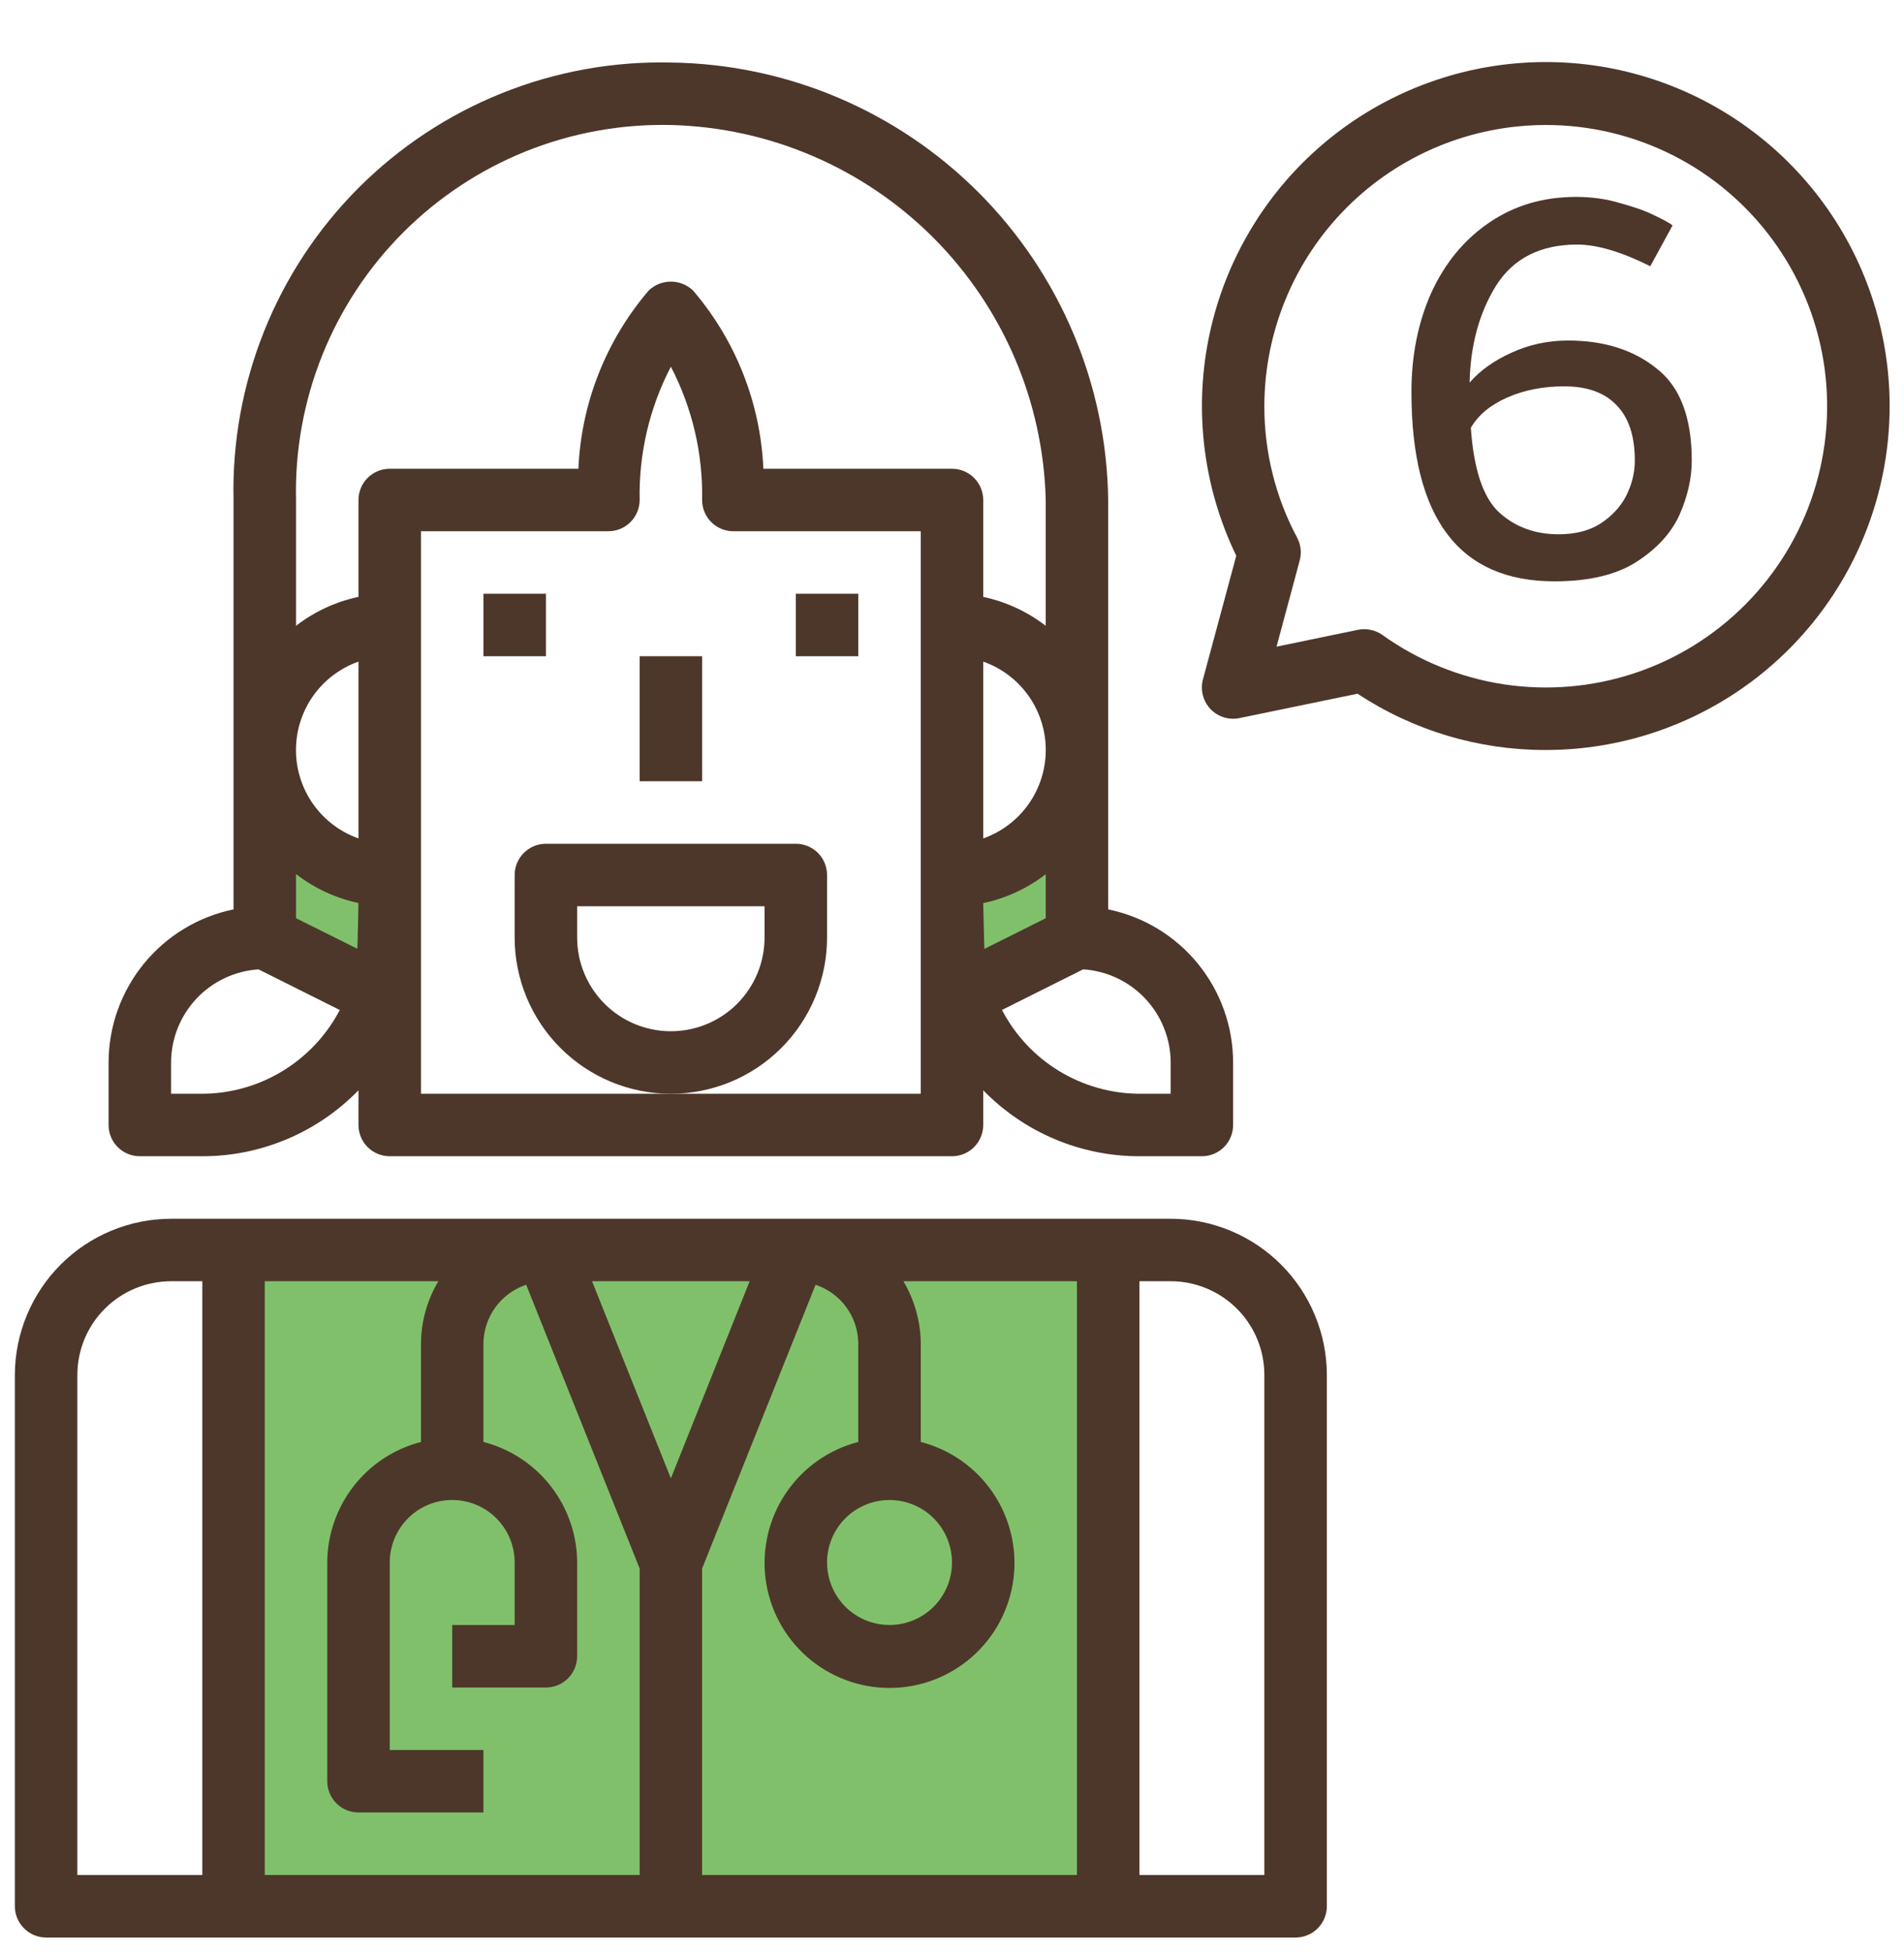
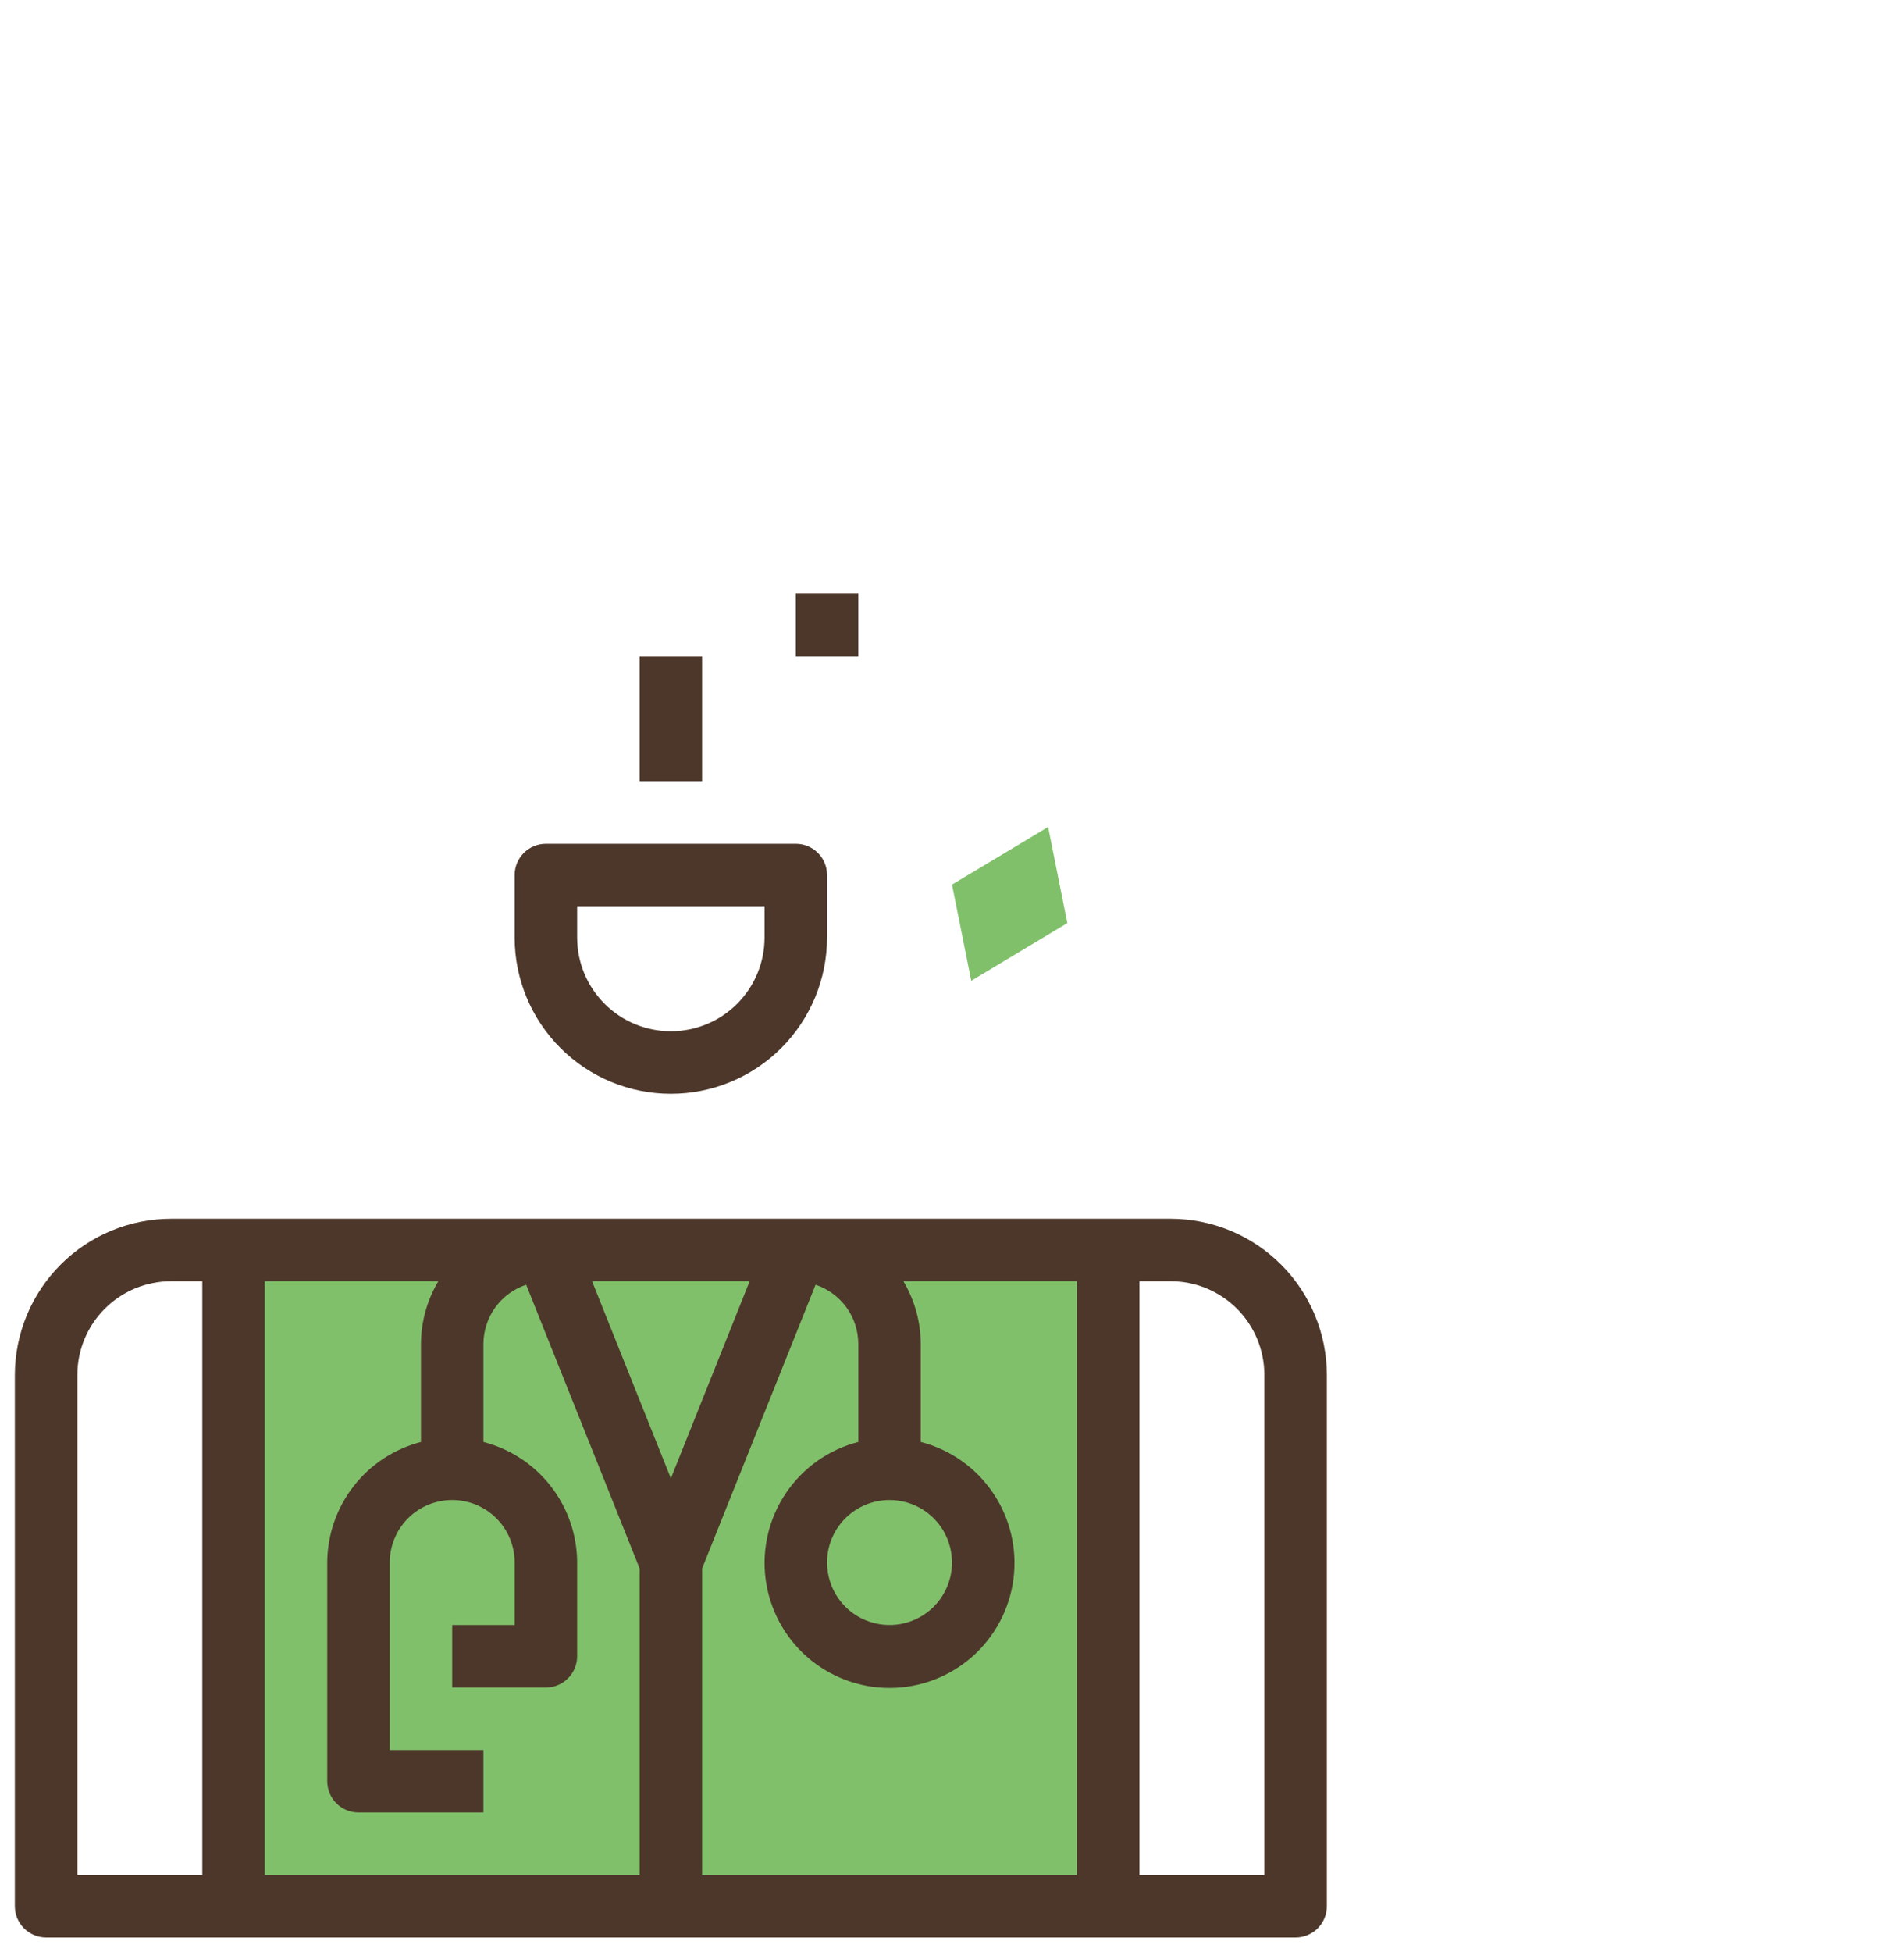
<svg xmlns="http://www.w3.org/2000/svg" width="40" height="41" viewBox="0 0 40 41" fill="none">
  <path d="M23.231 26.654V40.385L5.058 39.981V30.692L4.25 26.25L23.231 26.654Z" fill="#81C06B" />
  <path d="M22.423 19.385L20.404 20.596L20 18.577L22.019 17.366L22.423 19.385Z" fill="#81C06B" />
-   <path d="M7.885 18.577V20.596L5.865 19.385V17.769L7.885 18.577Z" fill="#81C06B" />
-   <path d="M34.67 5.591C34.063 5.288 33.552 5.136 33.136 5.136C32.364 5.136 31.797 5.422 31.433 5.994C31.077 6.566 30.891 7.246 30.874 8.035C31.09 7.784 31.381 7.576 31.745 7.411C32.117 7.238 32.516 7.151 32.941 7.151C33.695 7.151 34.314 7.346 34.8 7.736C35.294 8.117 35.541 8.763 35.541 9.673C35.541 10.046 35.454 10.427 35.281 10.817C35.107 11.198 34.804 11.528 34.371 11.805C33.946 12.074 33.374 12.208 32.655 12.208C30.653 12.208 29.652 10.882 29.652 8.23C29.652 7.467 29.79 6.774 30.068 6.15C30.354 5.526 30.757 5.036 31.277 4.681C31.805 4.317 32.416 4.135 33.11 4.135C33.439 4.135 33.747 4.178 34.033 4.265C34.327 4.343 34.57 4.43 34.761 4.525C34.96 4.62 35.086 4.69 35.138 4.733L34.67 5.591ZM32.863 8.113C32.421 8.113 32.022 8.191 31.667 8.347C31.311 8.503 31.056 8.715 30.9 8.984C30.96 9.851 31.155 10.44 31.485 10.752C31.823 11.064 32.243 11.22 32.746 11.22C33.092 11.22 33.383 11.146 33.617 10.999C33.859 10.843 34.041 10.648 34.163 10.414C34.284 10.171 34.345 9.924 34.345 9.673C34.345 9.162 34.219 8.776 33.968 8.516C33.716 8.247 33.348 8.113 32.863 8.113Z" fill="#4D372A" />
  <path d="M0.969 40.688H27.219C27.393 40.688 27.56 40.618 27.683 40.495C27.806 40.372 27.875 40.205 27.875 40.031V28.875C27.874 28.005 27.528 27.171 26.913 26.556C26.298 25.941 25.464 25.595 24.594 25.594H3.594C2.724 25.595 1.89 25.941 1.275 26.556C0.66 27.171 0.314 28.005 0.312 28.875V40.031C0.312 40.205 0.382 40.372 0.505 40.495C0.628 40.618 0.795 40.688 0.969 40.688ZM23.938 26.906H24.594C25.116 26.906 25.617 27.114 25.986 27.483C26.355 27.852 26.562 28.353 26.562 28.875V39.375H23.938V26.906ZM18.031 28.219V30.281C17.413 30.44 16.873 30.82 16.515 31.349C16.156 31.878 16.003 32.519 16.083 33.153C16.164 33.787 16.473 34.37 16.952 34.792C17.432 35.214 18.049 35.447 18.688 35.447C19.326 35.447 19.943 35.214 20.423 34.792C20.902 34.37 21.211 33.787 21.292 33.153C21.372 32.519 21.219 31.878 20.86 31.349C20.502 30.82 19.962 30.44 19.344 30.281V28.219C19.341 27.757 19.215 27.303 18.979 26.906H22.625V39.375H14.75V32.939L17.134 26.98C17.394 27.067 17.621 27.233 17.782 27.455C17.943 27.677 18.03 27.944 18.031 28.219ZM18.688 31.5C18.947 31.5 19.201 31.577 19.417 31.721C19.633 31.865 19.801 32.07 19.9 32.31C19.999 32.55 20.025 32.814 19.975 33.069C19.924 33.323 19.799 33.557 19.616 33.741C19.432 33.924 19.198 34.049 18.944 34.1C18.689 34.15 18.425 34.124 18.185 34.025C17.945 33.926 17.74 33.758 17.596 33.542C17.452 33.326 17.375 33.072 17.375 32.812C17.375 32.464 17.513 32.131 17.759 31.884C18.006 31.638 18.339 31.5 18.688 31.5ZM15.749 26.906L14.094 31.046L12.438 26.906H15.749ZM5.562 26.906H9.209C8.972 27.303 8.846 27.757 8.844 28.219V30.281C8.282 30.426 7.784 30.753 7.428 31.211C7.072 31.669 6.877 32.232 6.875 32.812V37.406C6.875 37.58 6.944 37.747 7.067 37.87C7.19 37.993 7.357 38.062 7.531 38.062H10.156V36.75H8.188V32.812C8.188 32.464 8.326 32.131 8.572 31.884C8.818 31.638 9.152 31.5 9.5 31.5C9.848 31.5 10.182 31.638 10.428 31.884C10.674 32.131 10.812 32.464 10.812 32.812V34.125H9.5V35.438H11.469C11.643 35.438 11.81 35.368 11.933 35.245C12.056 35.122 12.125 34.955 12.125 34.781V32.812C12.123 32.232 11.928 31.669 11.572 31.211C11.216 30.753 10.718 30.426 10.156 30.281V28.219C10.158 27.944 10.245 27.677 10.406 27.455C10.567 27.233 10.794 27.067 11.054 26.98L13.438 32.939V39.375H5.562V26.906ZM1.625 28.875C1.625 28.353 1.832 27.852 2.202 27.483C2.571 27.114 3.072 26.906 3.594 26.906H4.25V39.375H1.625V28.875Z" fill="#4D372A" />
-   <path d="M11.469 12.469H10.156V13.781H11.469V12.469Z" fill="#4D372A" />
  <path d="M18.031 12.469H16.719V13.781H18.031V12.469Z" fill="#4D372A" />
  <path d="M14.75 13.781H13.438V16.406H14.75V13.781Z" fill="#4D372A" />
  <path d="M17.375 19.688V18.375C17.375 18.201 17.306 18.034 17.183 17.911C17.06 17.788 16.893 17.719 16.719 17.719H11.469C11.295 17.719 11.128 17.788 11.005 17.911C10.882 18.034 10.812 18.201 10.812 18.375V19.688C10.812 20.558 11.158 21.392 11.774 22.008C12.389 22.623 13.223 22.969 14.094 22.969C14.964 22.969 15.799 22.623 16.414 22.008C17.029 21.392 17.375 20.558 17.375 19.688ZM16.062 19.688C16.062 20.21 15.855 20.71 15.486 21.08C15.117 21.449 14.616 21.656 14.094 21.656C13.572 21.656 13.071 21.449 12.702 21.08C12.332 20.71 12.125 20.21 12.125 19.688V19.031H16.062V19.688Z" fill="#4D372A" />
-   <path d="M2.938 24.281H4.25C4.862 24.282 5.467 24.159 6.031 23.921C6.595 23.683 7.105 23.334 7.531 22.896V23.625C7.531 23.799 7.6 23.966 7.723 24.089C7.847 24.212 8.013 24.281 8.188 24.281H20C20.174 24.281 20.341 24.212 20.464 24.089C20.587 23.966 20.656 23.799 20.656 23.625V22.896C21.083 23.334 21.593 23.683 22.157 23.921C22.72 24.159 23.326 24.282 23.938 24.281H25.25C25.424 24.281 25.591 24.212 25.714 24.089C25.837 23.966 25.906 23.799 25.906 23.625V22.313C25.905 21.556 25.644 20.824 25.166 20.238C24.688 19.652 24.022 19.249 23.281 19.097V10.5C23.25 8.073 22.271 5.755 20.555 4.039C18.839 2.323 16.52 1.344 14.094 1.313C12.88 1.285 11.673 1.504 10.546 1.956C9.418 2.408 8.395 3.084 7.536 3.942C6.677 4.801 6.001 5.825 5.55 6.952C5.098 8.079 4.879 9.286 4.906 10.5V19.097C4.166 19.249 3.5 19.652 3.022 20.238C2.544 20.824 2.282 21.556 2.281 22.313V23.625C2.281 23.799 2.35 23.966 2.473 24.089C2.597 24.212 2.763 24.281 2.938 24.281ZM19.344 22.969H8.844V11.156H12.781C12.955 11.156 13.122 11.087 13.245 10.964C13.368 10.841 13.438 10.674 13.438 10.5C13.419 9.527 13.644 8.564 14.094 7.701C14.543 8.564 14.769 9.527 14.75 10.5C14.75 10.674 14.819 10.841 14.942 10.964C15.065 11.087 15.232 11.156 15.406 11.156H19.344V22.969ZM20.656 18.966C21.134 18.864 21.582 18.657 21.969 18.359V19.283L20.68 19.927C20.675 19.846 20.656 18.966 20.656 18.966ZM20.656 17.607V13.894C21.04 14.029 21.373 14.28 21.608 14.613C21.843 14.945 21.97 15.343 21.97 15.75C21.97 16.157 21.843 16.555 21.608 16.887C21.373 17.22 21.04 17.471 20.656 17.607V17.607ZM24.594 22.313V22.969H23.938C23.342 22.966 22.758 22.801 22.249 22.491C21.74 22.181 21.326 21.738 21.05 21.209L22.756 20.356C23.253 20.389 23.72 20.609 24.061 20.972C24.402 21.335 24.593 21.814 24.594 22.313ZM6.219 10.5C6.195 9.46 6.383 8.425 6.77 7.459C7.158 6.493 7.737 5.615 8.473 4.879C9.209 4.143 10.086 3.564 11.052 3.176C12.018 2.789 13.053 2.602 14.094 2.625C16.166 2.677 18.139 3.524 19.605 4.989C21.07 6.455 21.917 8.428 21.969 10.5V13.142C21.582 12.844 21.134 12.636 20.656 12.535V10.5C20.656 10.326 20.587 10.159 20.464 10.036C20.341 9.913 20.174 9.844 20 9.844H16.037C15.977 8.465 15.456 7.146 14.558 6.099C14.432 5.98 14.266 5.914 14.094 5.914C13.921 5.914 13.755 5.98 13.63 6.099C12.732 7.146 12.211 8.465 12.151 9.844H8.188C8.013 9.844 7.847 9.913 7.723 10.036C7.6 10.159 7.531 10.326 7.531 10.5V12.534C7.054 12.636 6.605 12.843 6.219 13.142V10.5ZM7.531 13.894V17.607C7.147 17.471 6.815 17.22 6.579 16.887C6.344 16.555 6.218 16.157 6.218 15.75C6.218 15.343 6.344 14.945 6.579 14.613C6.815 14.28 7.147 14.029 7.531 13.894ZM6.219 18.356C6.605 18.654 7.054 18.862 7.531 18.963C7.531 18.963 7.513 19.844 7.507 19.924L6.219 19.282V18.356ZM3.594 22.313C3.595 21.814 3.786 21.335 4.127 20.972C4.468 20.609 4.934 20.389 5.431 20.357L7.138 21.21C6.862 21.738 6.447 22.181 5.938 22.491C5.43 22.801 4.846 22.966 4.25 22.969H3.594V22.313Z" fill="#4D372A" />
-   <path d="M25.428 14.888C25.505 14.969 25.602 15.03 25.709 15.063C25.816 15.097 25.929 15.103 26.039 15.08L28.52 14.568C29.692 15.341 31.065 15.752 32.469 15.75C34.036 15.751 35.562 15.242 36.815 14.3C38.068 13.358 38.981 12.034 39.415 10.528C39.85 9.021 39.782 7.415 39.223 5.95C38.664 4.485 37.643 3.242 36.315 2.409C34.987 1.575 33.425 1.196 31.863 1.329C30.3 1.462 28.824 2.1 27.656 3.145C26.488 4.191 25.692 5.589 25.388 7.127C25.084 8.665 25.289 10.26 25.972 11.671L25.272 14.267C25.243 14.375 25.242 14.489 25.27 14.598C25.297 14.706 25.352 14.806 25.428 14.888ZM32.469 2.625C33.399 2.623 34.317 2.842 35.148 3.262C35.978 3.683 36.697 4.294 37.246 5.045C37.795 5.796 38.16 6.666 38.309 7.585C38.458 8.504 38.388 9.444 38.104 10.331C37.821 11.217 37.331 12.024 36.677 12.685C36.022 13.347 35.221 13.845 34.337 14.137C33.454 14.43 32.514 14.51 31.594 14.371C30.674 14.231 29.799 13.876 29.043 13.335C28.931 13.255 28.797 13.213 28.66 13.213C28.616 13.213 28.573 13.217 28.529 13.226L26.818 13.58L27.305 11.77C27.348 11.609 27.329 11.439 27.251 11.292C26.797 10.443 26.561 9.494 26.562 8.531C26.564 6.965 27.187 5.464 28.294 4.357C29.402 3.249 30.903 2.627 32.469 2.625Z" fill="#4D372A" />
</svg>